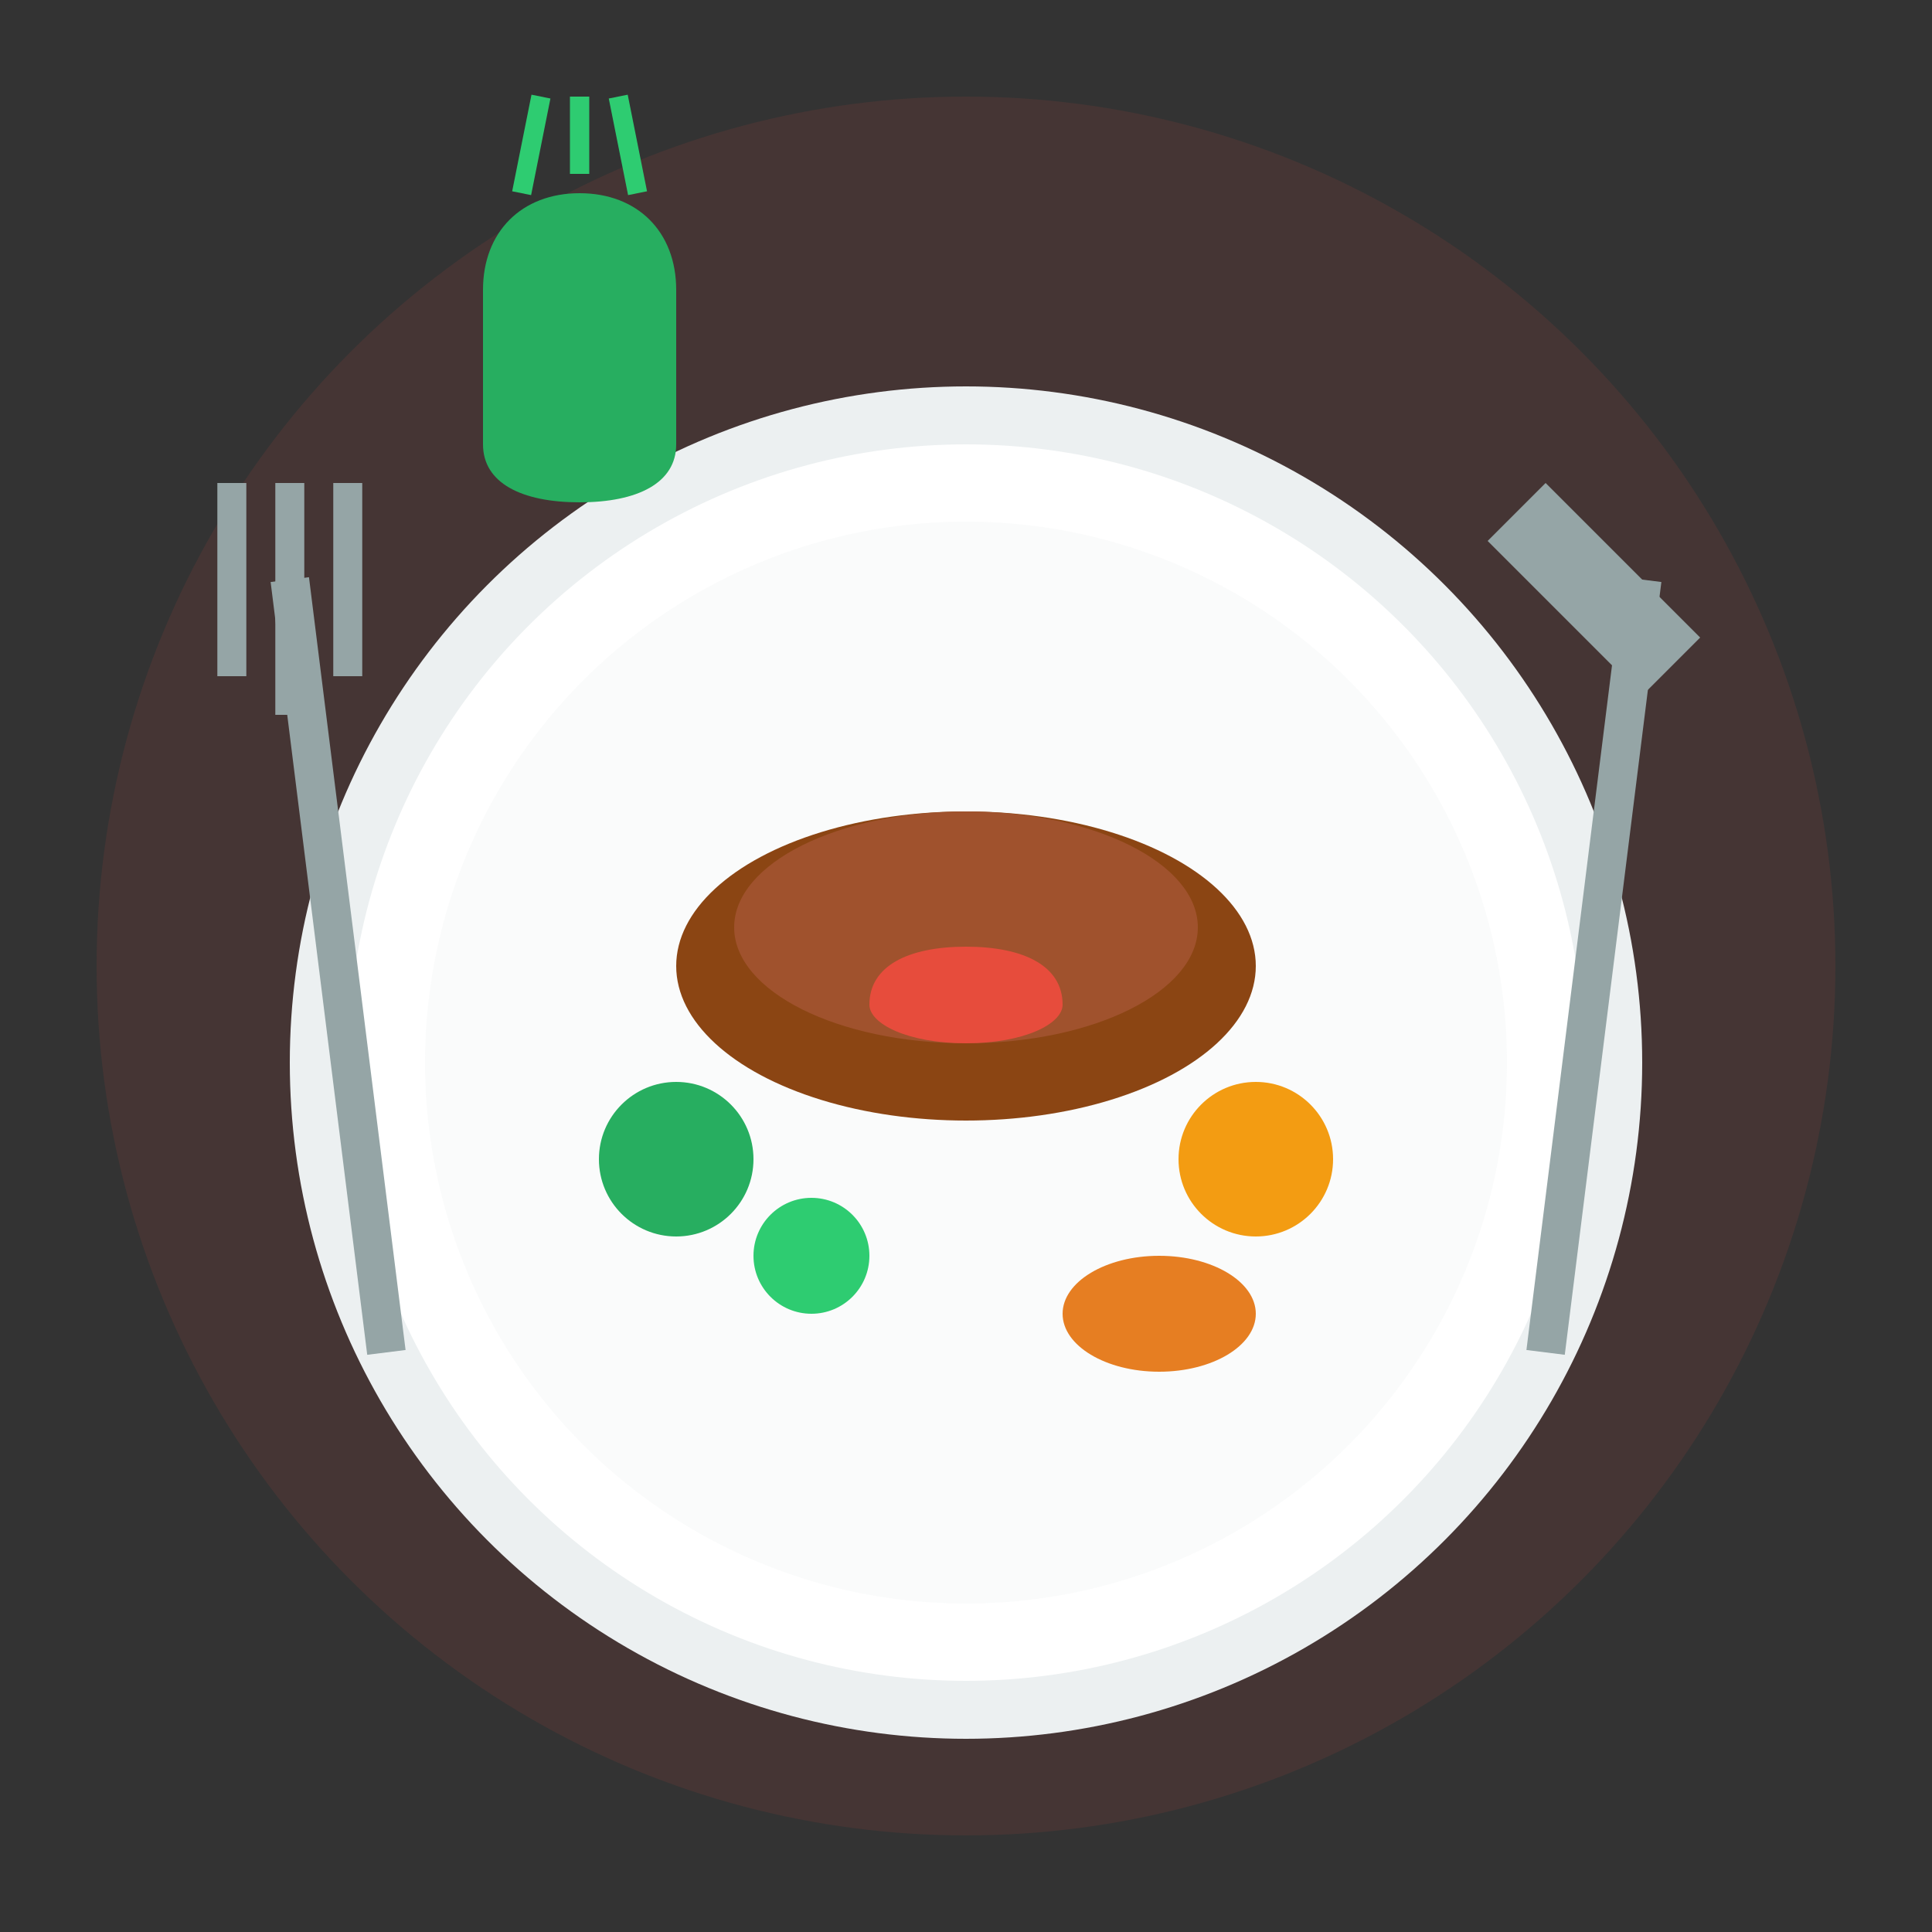
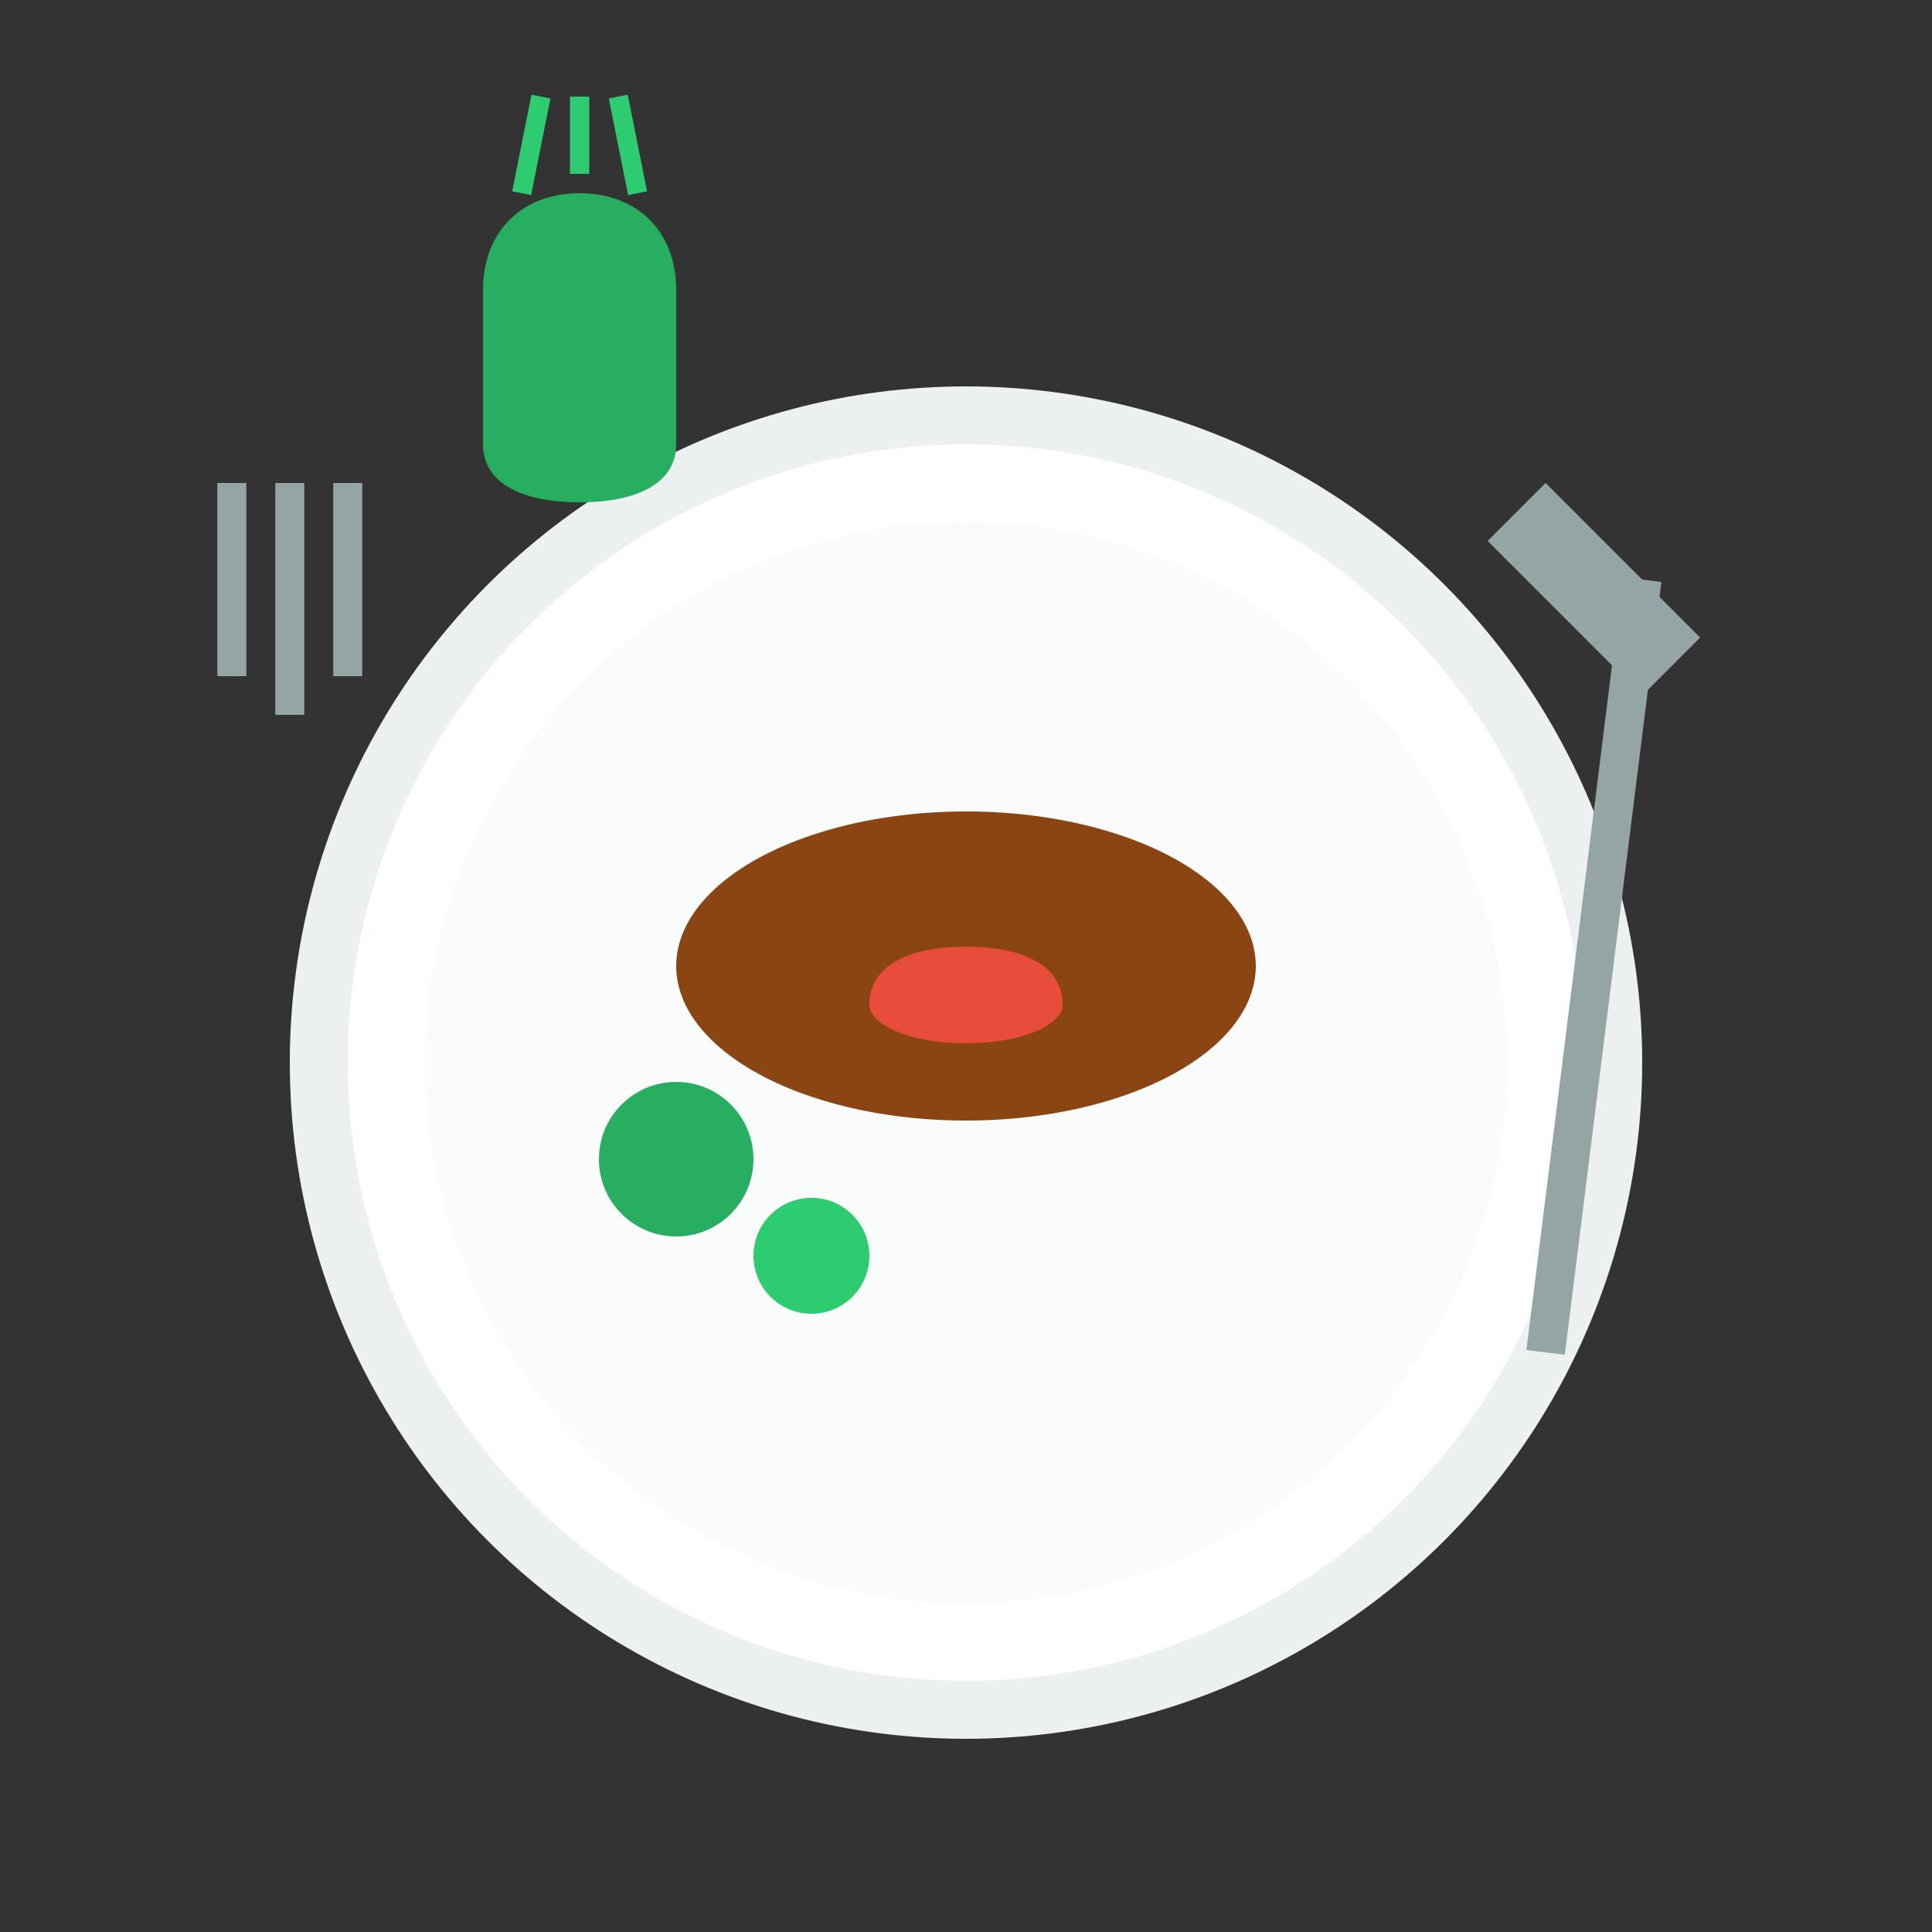
<svg xmlns="http://www.w3.org/2000/svg" width="100" height="100" viewBox="0 0 100 100" fill="none">
  <rect x="0" y="0" width="100" height="100" fill="#333333" stroke="none" />
-   <circle cx="50" cy="50" r="45" fill="#e74c3c" opacity="0.1" />
  <circle cx="50" cy="55" r="35" fill="#ecf0f1" />
  <circle cx="50" cy="55" r="32" fill="#fff" />
  <circle cx="50" cy="55" r="28" fill="#ecf0f1" opacity="0.3" />
  <ellipse cx="50" cy="50" rx="15" ry="8" fill="#8b4513" />
-   <ellipse cx="50" cy="48" rx="12" ry="6" fill="#a0522d" />
  <circle cx="35" cy="60" r="4" fill="#27ae60" />
  <circle cx="42" cy="65" r="3" fill="#2ecc71" />
-   <circle cx="65" cy="60" r="4" fill="#f39c12" />
-   <ellipse cx="60" cy="68" rx="5" ry="3" fill="#e67e22" />
  <path d="M45 52c0-2 2-3 5-3s5 1 5 3c0 1-2 2-5 2s-5-1-5-2z" fill="#e74c3c" />
-   <path d="M15 30l5 40" stroke="#95a5a6" stroke-width="2" />
  <path d="M12 25v10M15 25v12M18 25v10" stroke="#95a5a6" stroke-width="1.5" />
  <path d="M85 30l-5 40" stroke="#95a5a6" stroke-width="2" />
  <path d="M80 25l8 8l-3 3l-8-8z" fill="#95a5a6" />
  <path d="M25 15c0-3 2-5 5-5s5 2 5 5v8c0 2-2 3-5 3s-5-1-5-3v-8z" fill="#27ae60" />
  <path d="M27 10l1-5M30 9l0-4M33 10l-1-5" stroke="#2ecc71" stroke-width="1" />
</svg>